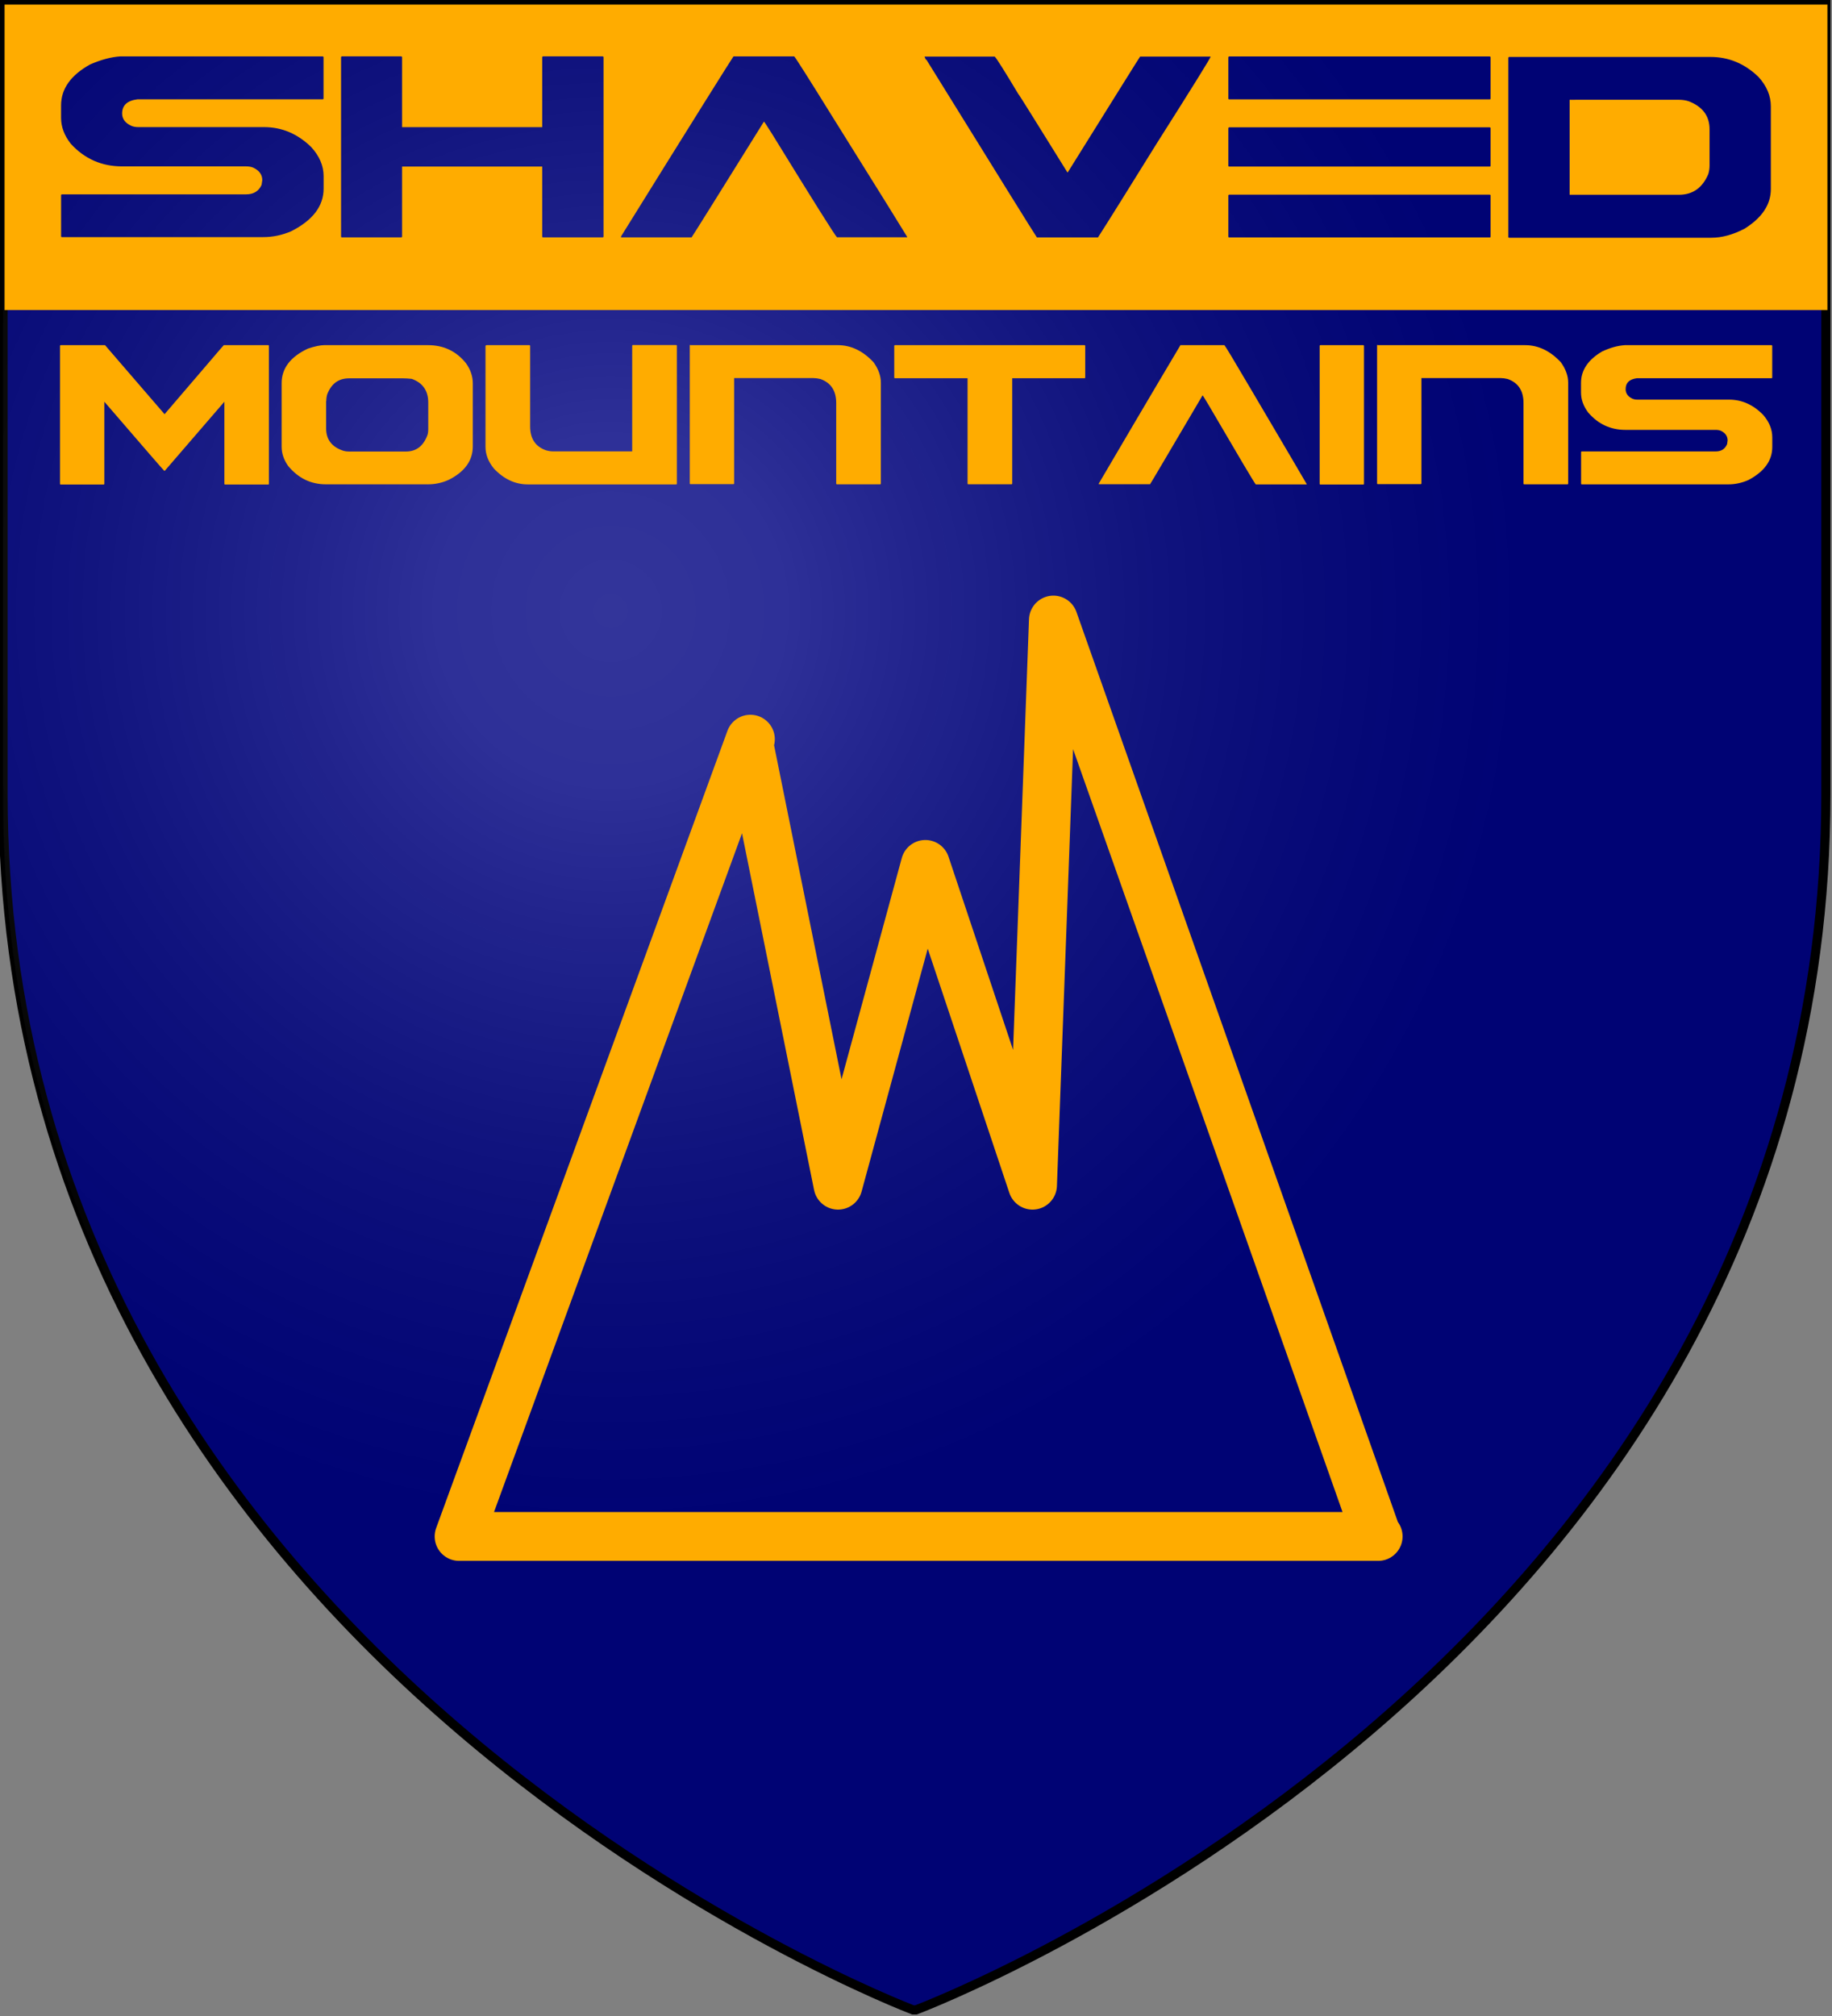
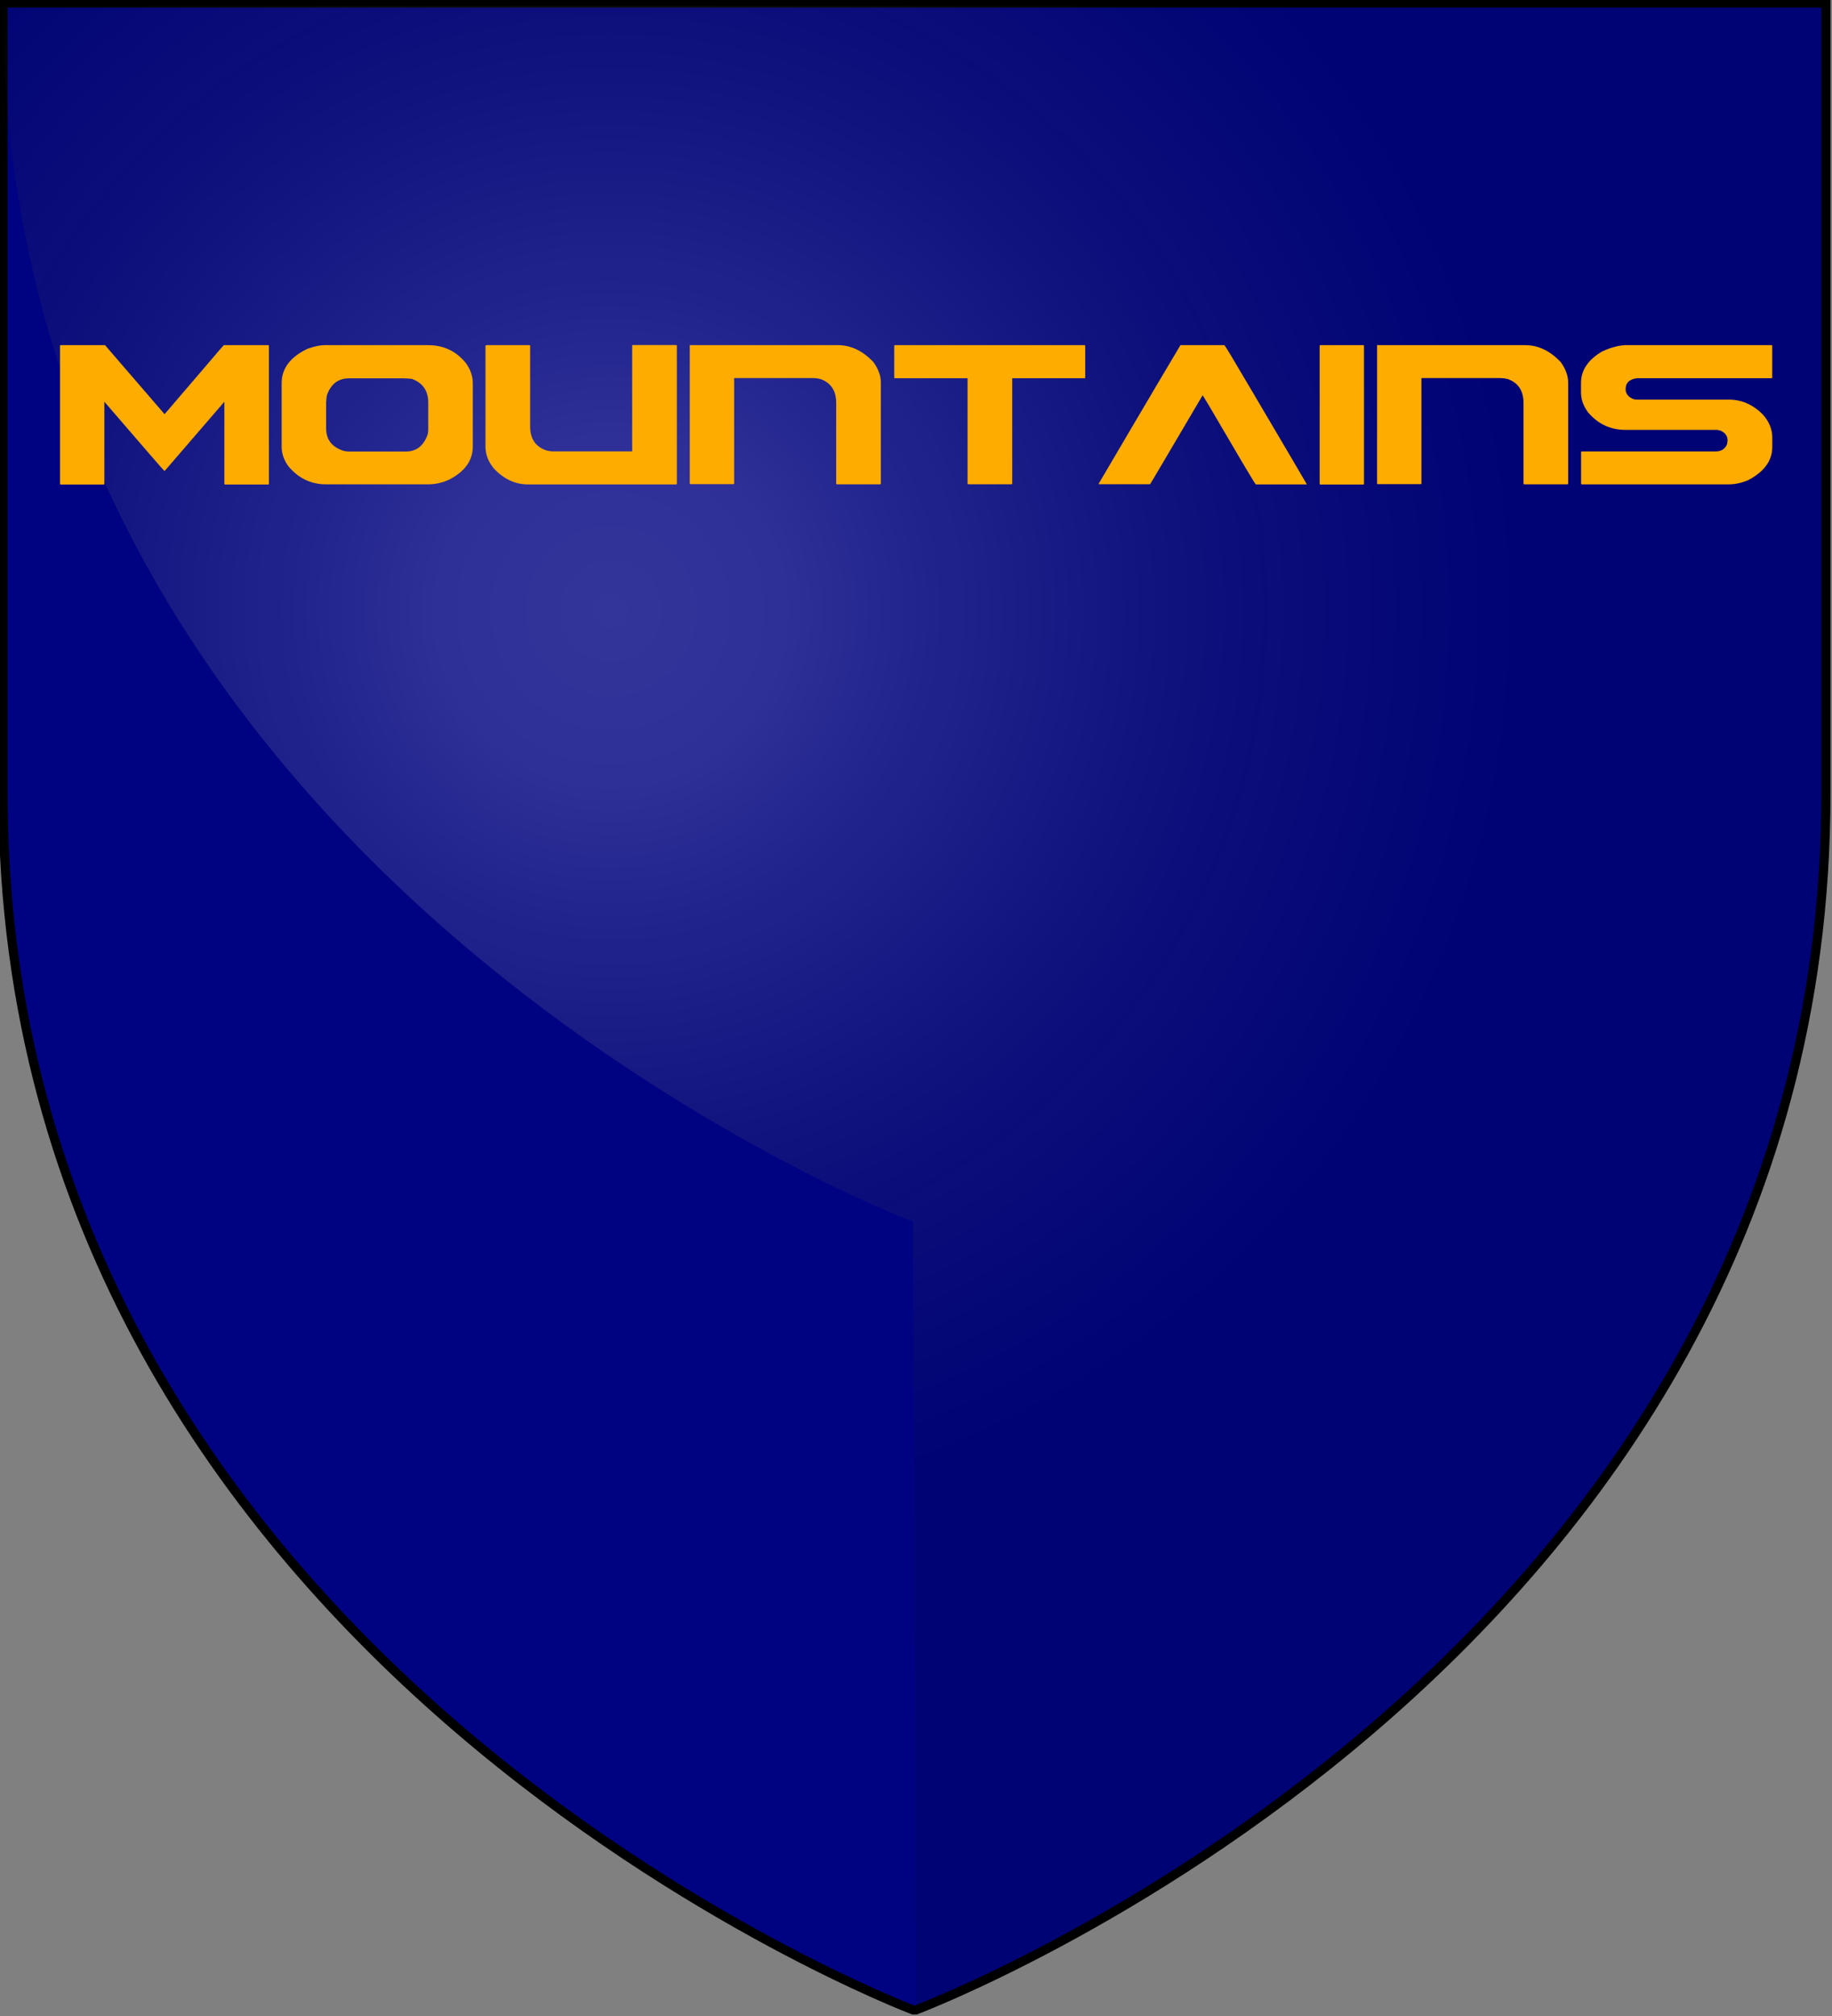
<svg xmlns="http://www.w3.org/2000/svg" width="600" height="660" version="1.1">
  <rect width="100%" height="100%" fill="#808080" stroke="none" />
  <title>GeoBrol - Blason des Monts Chauves, La tour sombre (fictif)</title>
  <radialGradient id="A" cx="200" cy="200" r="300" gradientUnits="userSpaceOnUse">
    <stop stop-color="#fff" stop-opacity=".2" offset="0" />
    <stop stop-color="#fff" stop-opacity=".18" offset=".19" />
    <stop stop-color="#6b6b6b" stop-opacity=".15" offset=".6" />
    <stop stop-opacity=".1" offset="1" />
  </radialGradient>
  <path d="m300 658s298-112 298-398v-259h-597v259c0 285 298 398 298 398z" fill="#000381" stroke="#000" stroke-width="3" />
-   <path d="m300 659s298-112 298-398v-259h-597v259c0 285 298 398 298 398z" fill="url(#A)" />
+   <path d="m300 659s298-112 298-398v-259h-597c0 285 298 398 298 398z" fill="url(#A)" />
  <g fill="#ffac00" stroke-linecap="round" stroke-linejoin="round" stroke-width="3">
-     <path d="m1.5 1.5h597v100h-597zm28 19.6c-6.34 3.53-9.5 8-9.5 13.4v4.08c0 2.98 1.07 5.81 3.2 8.5 4.51 4.93 10.1 7.39 16.8 7.39h40.6c0.894 0 1.65 0.129 2.27 0.386 2.02 0.92 3.03 2.3 3.03 4.14 0 0.147-0.078 0.662-0.232 1.54-0.933 2.06-2.62 3.09-5.07 3.09h-60.3c-0.155 0-0.252 0.074-0.291 0.221v13.5c0 0.184 0.097 0.276 0.291 0.276h65.9c3.11 0 6.14-0.625 9.09-1.88 7.11-3.57 10.7-8.24 10.7-14v-4.08c0-3.38-1.36-6.57-4.08-9.54-4.47-4.34-9.6-6.51-15.4-6.51h-41.2c-0.855 0-1.59-0.129-2.22-0.386-2.06-0.92-3.09-2.28-3.09-4.08 0-2.68 1.69-4.23 5.07-4.64h60.6c0.194 0 0.292-0.092 0.292-0.276v-13.5c0-0.147-0.098-0.239-0.292-0.276h-66.2c-3.03 0.184-6.36 1.07-9.97 2.65zm82.2-2.37v58.7c0 0.184 0.097 0.276 0.291 0.276h19.4c0.194 0 0.292-0.092 0.292-0.276v-22.9h45.9v22.9c0 0.184 0.097 0.276 0.292 0.276h19.5c0.194 0 0.291-0.092 0.291-0.276v-58.7c0-0.147-0.097-0.239-0.291-0.276h-19.5c-0.155 0-0.253 0.092-0.292 0.276v22.9h-45.9v-22.9c0-0.147-0.098-0.239-0.292-0.276h-19.4c-0.156 0-0.252 0.092-0.291 0.276zm91.7 58.7v0.276h23.1c0.426-0.552 8.32-13.2 23.7-37.9 0.078 0 0.951 1.32 2.62 3.97 13.6 22.1 20.7 33.4 21.3 33.9h23v-0.11c-0.662-1.14-8.88-14.4-24.7-39.7-7.81-12.6-11.9-19-12.3-19.4h-19.9c-0.893 1.29-13.2 20.9-36.8 58.9zm100-57.9c23.2 37.4 35.2 56.8 36.2 58.2h20c3.62-5.63 10-15.9 19.2-30.7 11.8-18.6 17.7-28.1 17.7-28.5h-23.1c-0.273 0.331-8.16 13-23.7 37.9h-0.118c-10.4-16.7-15.7-25.3-16.1-25.7-4.43-7.39-7-11.5-7.69-12.2h-23c0.233 0.699 0.427 1.05 0.583 1.05zm98.9-0.773v13.5c0 0.184 0.098 0.276 0.293 0.276h85.3c0.194 0 0.292-0.092 0.292-0.276v-13.5c0-0.147-0.098-0.239-0.292-0.276h-85.3c-0.157 0-0.253 0.092-0.293 0.276zm0 23.2v12.3c0 0.184 0.098 0.276 0.293 0.276h85.3c0.194 0 0.292-0.092 0.292-0.276v-12.3c0-0.147-0.098-0.239-0.292-0.276h-85.3c-0.157 0-0.253 0.092-0.293 0.276zm0 22v13.5c0 0.184 0.098 0.276 0.293 0.276h85.3c0.194 0 0.292-0.092 0.292-0.276v-13.5c0-0.147-0.098-0.221-0.292-0.221h-85.3c-0.157 0-0.253 0.074-0.293 0.221zm91.7-45.1v58.7c0 0.184 0.097 0.276 0.291 0.276h66.2c3.42 0 7.02-0.975 10.8-2.92 5.79-3.6 8.68-7.93 8.68-13v-27.1c0-3.46-1.36-6.68-4.08-9.66-4.51-4.34-9.73-6.51-15.7-6.51h-65.9c-0.154 0-0.252 0.092-0.291 0.276zm55.7 13.8c1.28 0 2.41 0.166 3.38 0.497 4.55 1.76 6.82 4.82 6.82 9.16v11.9c0 0.919-0.136 1.84-0.408 2.76-1.9 4.52-5.11 6.79-9.62 6.79h-35.8v-31.1z" />
    <path d="m19.8 113h14.6l19.5 22.6c12.9-15 19.3-22.6 19.4-22.6h14.6c0.113 0.029 0.17 0.1 0.17 0.213v45.2c0 0.142-0.057 0.213-0.17 0.213h-14.2c-0.141 0-0.212-0.071-0.212-0.213v-26.9l-19.5 22.6h-0.213c-0.113-0.029-6.64-7.56-19.6-22.6v26.9c0 0.142-0.071 0.213-0.213 0.213h-14.1c-0.141 0-0.212-0.071-0.212-0.213v-45.2c0.029-0.142 0.099-0.213 0.212-0.213zm86.5 0h33.9c5.1 0 9.25 1.97 12.4 5.9 1.5 2.1 2.25 4.3 2.25 6.63v20.6c0 4.62-2.59 8.26-7.77 10.9-2.18 1.02-4.49 1.53-6.92 1.53h-33.4c-4.96 0-9.08-2.01-12.4-6.03-1.42-2.01-2.12-4.11-2.12-6.29v-20.8c0-4.84 2.86-8.61 8.58-11.3 2.26-0.765 4.09-1.15 5.48-1.15zm0.51 18.3v8.96c0 3.68 1.91 6.13 5.74 7.35 0.538 0.142 1.1 0.213 1.7 0.213h18.7c3.34 0 5.68-1.77 7.01-5.31 0.198-0.51 0.297-1.19 0.297-2.04v-8.67c0-3.88-1.8-6.47-5.4-7.77-1.05-0.113-1.97-0.17-2.76-0.17h-17.8c-3.43 0-5.81 1.76-7.14 5.27-0.198 0.708-0.297 1.43-0.297 2.17zm52.5-18.3h14.1c0.141 0.029 0.212 0.1 0.212 0.213v26.4c0 3.99 1.74 6.6 5.22 7.82 0.793 0.227 1.53 0.34 2.21 0.34h26v-34.6c0.029-0.142 0.1-0.213 0.213-0.213h14.2c0.142 0.029 0.213 0.1 0.213 0.213v45.2c0 0.142-0.071 0.213-0.213 0.213h-48.6c-4.14 0-7.83-1.73-11.1-5.18-1.84-2.24-2.76-4.62-2.76-7.14v-33c0.029-0.142 0.1-0.213 0.213-0.213zm66.8 0h48.3c4.3 0 8.21 1.87 11.7 5.61 1.59 2.24 2.38 4.45 2.38 6.63v33.1c0 0.142-0.071 0.213-0.213 0.213h-14.2c-0.142 0-0.213-0.071-0.213-0.213v-26.4c0-4.02-1.73-6.64-5.18-7.86-0.821-0.198-1.57-0.297-2.25-0.297h-26v34.5c0 0.142-0.071 0.213-0.212 0.213h-14.1c-0.142 0-0.213-0.071-0.213-0.213v-45.2c0.029-0.142 0.1-0.213 0.213-0.213zm66.9 0h62.2c0.141 0.029 0.212 0.1 0.212 0.213v10.4c0 0.142-0.071 0.213-0.212 0.213h-23.7v34.5c0 0.142-0.071 0.213-0.212 0.213h-14.2c-0.141 0-0.212-0.071-0.212-0.213v-34.5h-23.8c-0.141 0-0.212-0.071-0.212-0.213v-10.4c0.028-0.142 0.099-0.213 0.212-0.213zm93.5 0h14.5c0.283 0.255 3.27 5.23 8.96 14.9 11.5 19.5 17.5 29.7 18 30.6v0.085h-16.7c-0.397-0.397-5.56-9.09-15.5-26.1-1.22-2.04-1.85-3.06-1.91-3.06-11.2 19-16.9 28.7-17.2 29.1h-16.8v-0.213c17.2-29.3 26.2-44.4 26.8-45.4zm45.9 0h14.1c0.142 0.029 0.213 0.1 0.213 0.213v45.2c0 0.142-0.071 0.213-0.213 0.213h-14.1c-0.142 0-0.213-0.071-0.213-0.213v-45.2c0.029-0.142 0.1-0.213 0.213-0.213zm18.8 0h48.3c4.3 0 8.21 1.87 11.7 5.61 1.59 2.24 2.38 4.45 2.38 6.63v33.1c0 0.142-0.071 0.213-0.213 0.213h-14.2c-0.142 0-0.213-0.071-0.213-0.213v-26.4c0-4.02-1.73-6.64-5.18-7.86-0.821-0.198-1.57-0.297-2.25-0.297h-26v34.5c0 0.142-0.071 0.213-0.212 0.213h-14.1c-0.142 0-0.213-0.071-0.213-0.213v-45.2c0.029-0.142 0.1-0.213 0.213-0.213zm80.8 0h48.2c0.141 0.029 0.212 0.1 0.212 0.213v10.4c0 0.142-0.071 0.213-0.212 0.213h-44.1c-2.46 0.311-3.7 1.5-3.7 3.57 0 1.39 0.75 2.44 2.25 3.14 0.453 0.198 0.991 0.297 1.61 0.297h30c4.22 0 7.96 1.67 11.2 5.01 1.98 2.29 2.97 4.74 2.97 7.35v3.14c0 4.45-2.59 8.04-7.77 10.8-2.15 0.963-4.36 1.44-6.63 1.44h-48c-0.141 0-0.212-0.071-0.212-0.213v-10.4c0.028-0.113 0.099-0.17 0.212-0.17h43.9c1.78 0 3.02-0.793 3.7-2.38 0.113-0.68 0.17-1.08 0.17-1.19 0-1.42-0.736-2.48-2.21-3.19-0.453-0.198-1.01-0.297-1.66-0.297h-29.6c-4.87 0-8.95-1.9-12.2-5.69-1.56-2.07-2.34-4.25-2.34-6.54v-3.14c0-4.16 2.31-7.6 6.92-10.3 2.63-1.22 5.06-1.9 7.26-2.04z" />
-     <path d="m451 503-106-300-6.84 185-35.1-105-28.6 105-29.1-144m206 259h-301m0 0 95.4-261" fill="none" stroke="#ffac00" stroke-linecap="round" stroke-linejoin="round" stroke-miterlimit="10" stroke-width="16px" />
  </g>
</svg>